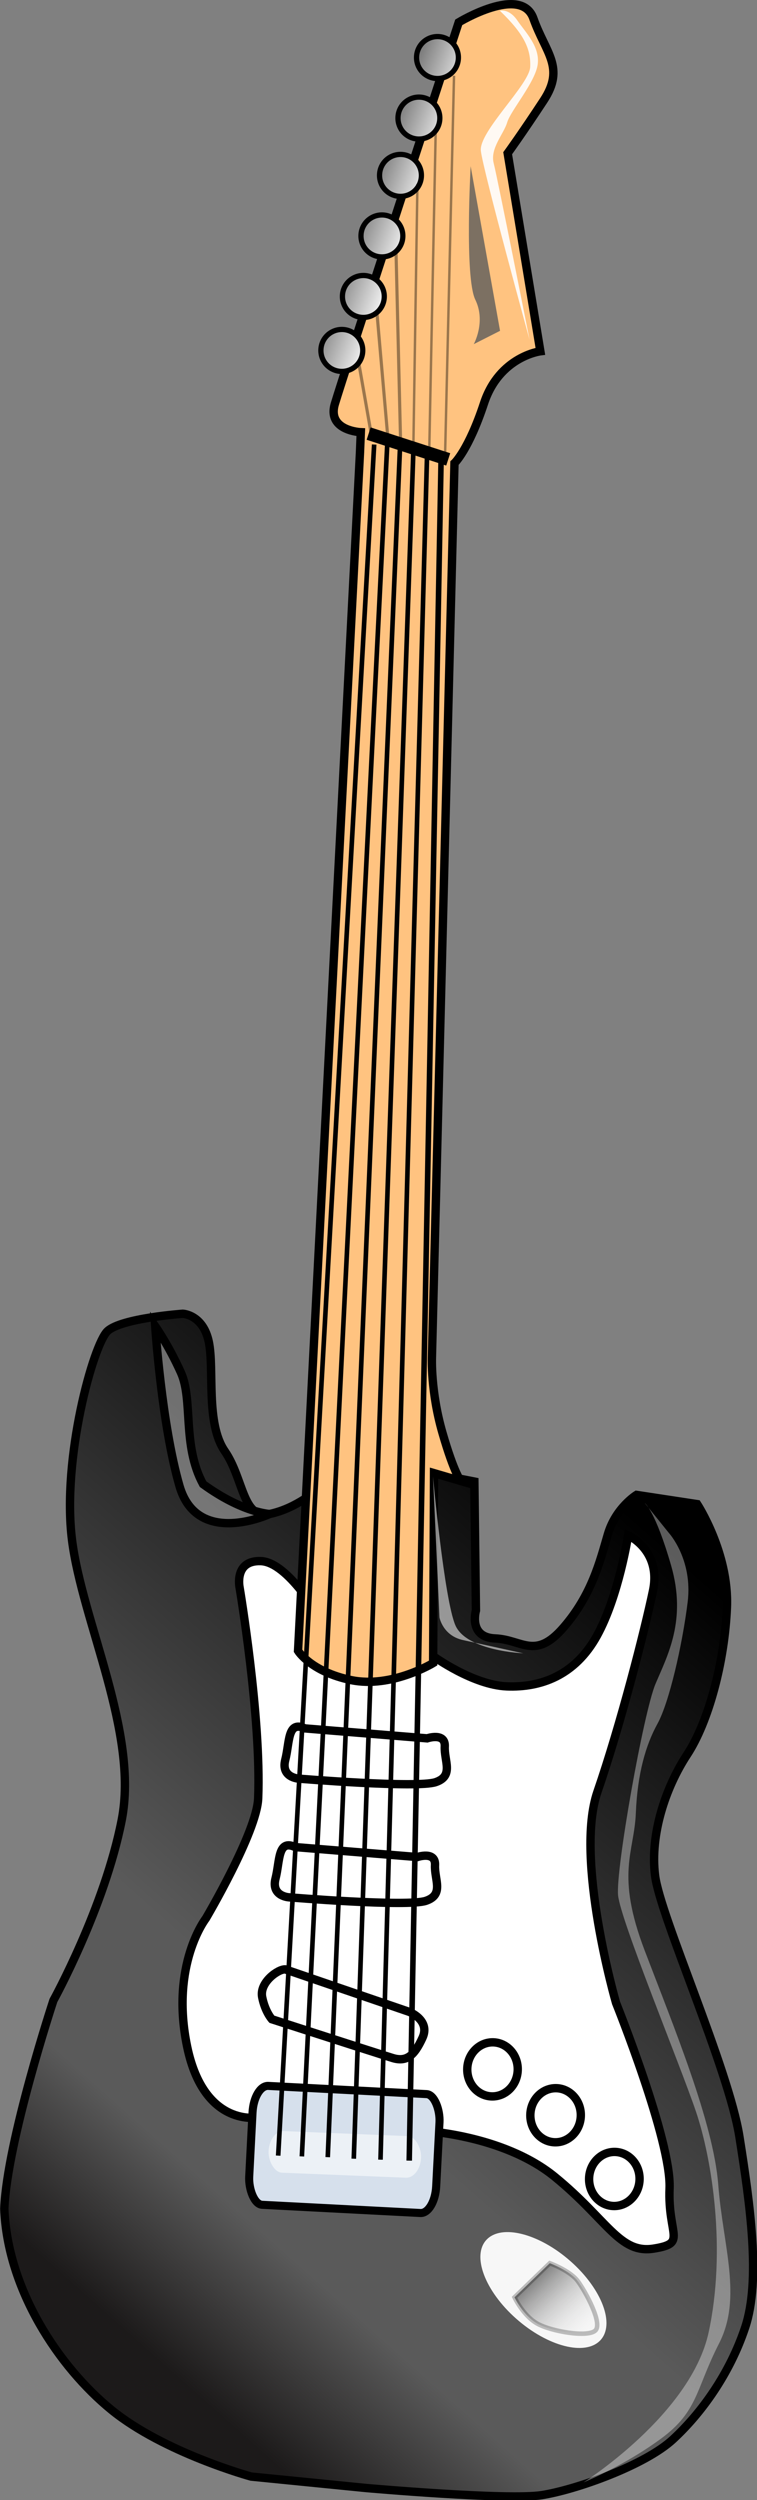
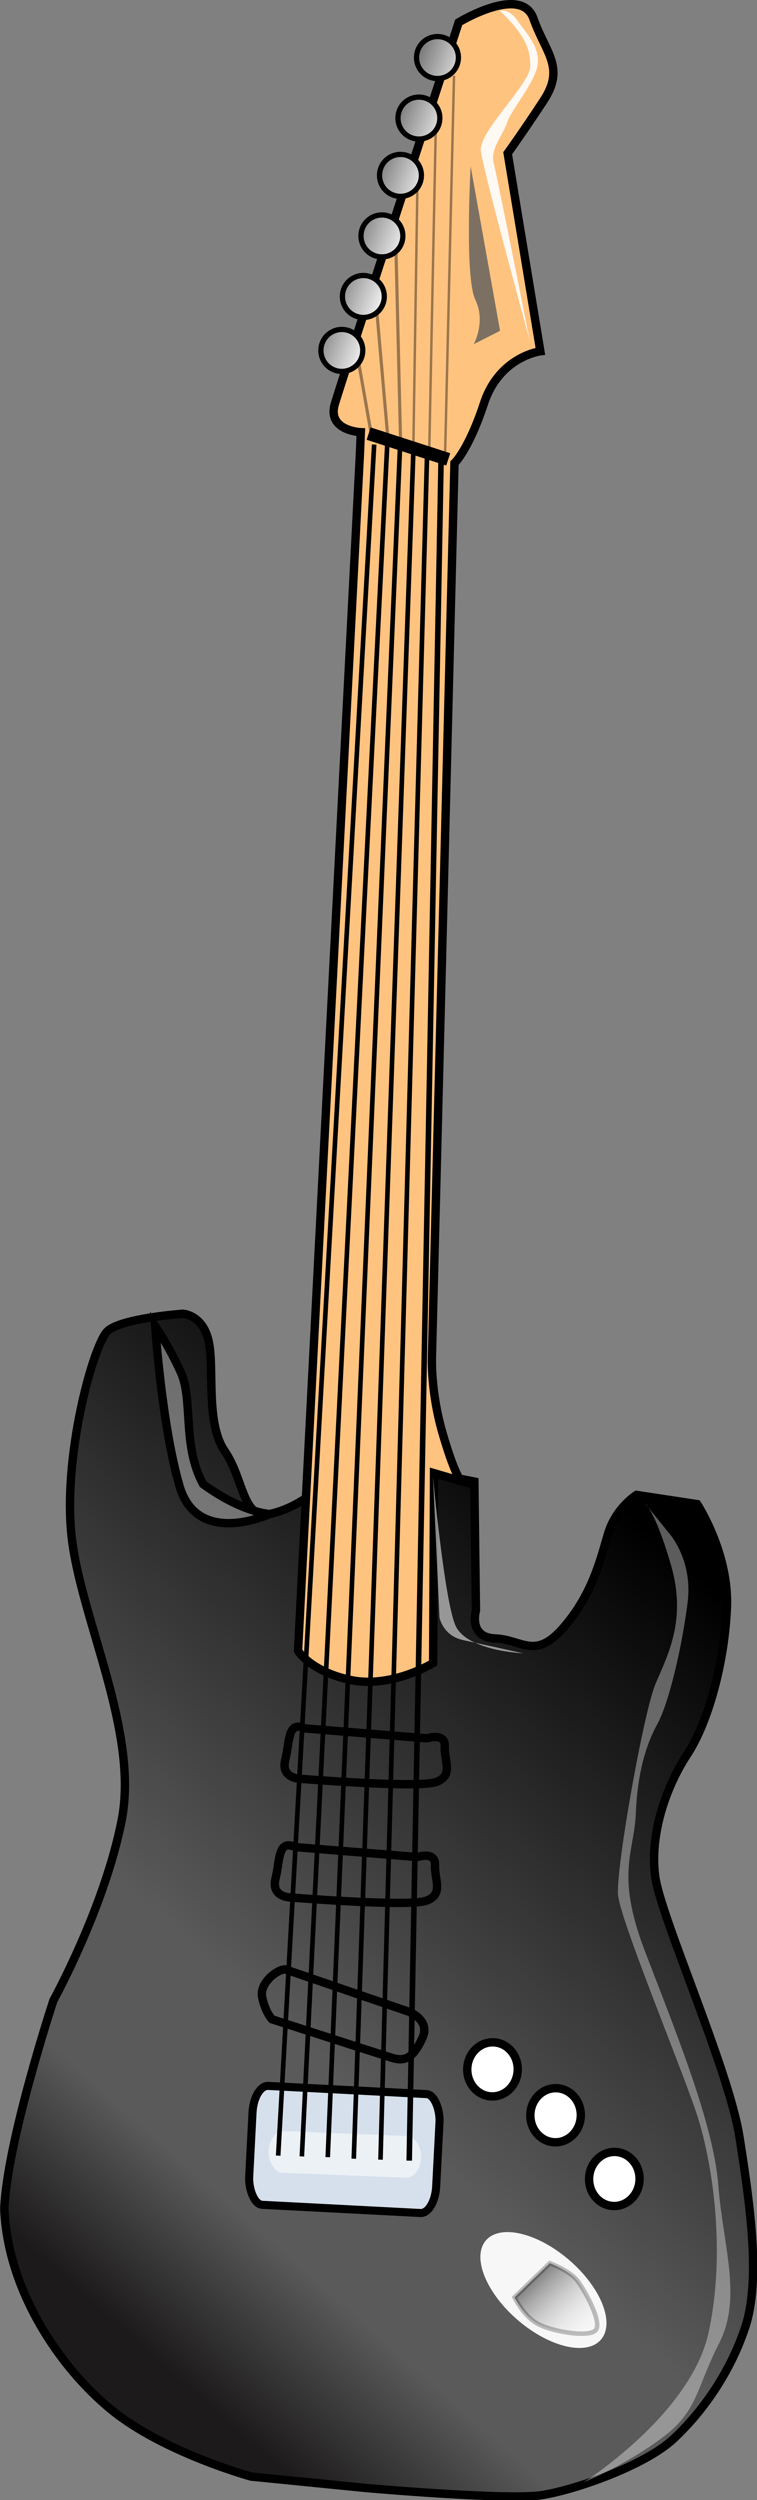
<svg xmlns="http://www.w3.org/2000/svg" xmlns:ns1="http://sodipodi.sourceforge.net/DTD/sodipodi-0.dtd" xmlns:ns2="http://www.inkscape.org/namespaces/inkscape" xmlns:xlink="http://www.w3.org/1999/xlink" height="1025.083" id="svg2" version="1.0" width="310.581" x="0" y="0" ns1:version="0.32" ns2:version="0.46" ns1:docname="guitar_jarno_vasamaa2.svg" ns2:output_extension="org.inkscape.output.svg.inkscape">
  <rect width="100%" height="100%" fill="#808080" stroke="none" />
  <ns1:namedview ns2:window-height="715" ns2:window-width="641" ns2:pageshadow="2" ns2:pageopacity="0.0" guidetolerance="10.0" gridtolerance="10.0" objecttolerance="10.0" borderopacity="1.0" bordercolor="#666666" pagecolor="#ffffff" id="base" showgrid="false" ns2:zoom="0.46942014" ns2:cx="187.5" ns2:cy="526.18109" ns2:window-x="0" ns2:window-y="0" ns2:current-layer="svg2" />
  <defs id="defs3">
    <ns2:perspective ns1:type="inkscape:persp3d" ns2:vp_x="0 : 526.18109 : 1" ns2:vp_y="0 : 1000 : 0" ns2:vp_z="375 : 526.18109 : 1" ns2:persp3d-origin="187.5 : 350.78739 : 1" id="perspective83" />
    <linearGradient id="linearGradient2238">
      <stop id="stop2240" offset="0" style="stop-color:#000000;stop-opacity:1;" />
      <stop id="stop2242" offset="1" style="stop-color:#ffffff;stop-opacity:1;" />
    </linearGradient>
    <linearGradient id="linearGradient2196">
      <stop id="stop2198" offset="0" style="stop-color:#000000;stop-opacity:0.663;" />
      <stop id="stop2200" offset="1" style="stop-color:#ffffff;stop-opacity:0;" />
    </linearGradient>
    <linearGradient id="linearGradient2176">
      <stop id="stop2178" offset="0" style="stop-color:#000000;stop-opacity:1;" />
      <stop id="stop2184" offset="0.65" style="stop-color:#5a5a5a;stop-opacity:1;" />
      <stop id="stop2186" offset="0.825" style="stop-color:#5a5a5a;stop-opacity:1;" />
      <stop id="stop2180" offset="1" style="stop-color:#1c1a1a;stop-opacity:1;" />
    </linearGradient>
    <linearGradient gradientTransform="matrix(2.609,0,0,4.044,-558.725,-1216.445)" gradientUnits="userSpaceOnUse" id="linearGradient2182" x1="335.687" x2="287.334" xlink:href="#linearGradient2176" y1="450.193" y2="541.863" />
    <linearGradient gradientTransform="matrix(3.565,0,0,2.96,-558.725,-1216.445)" gradientUnits="userSpaceOnUse" id="linearGradient2202" x1="243.387" x2="252.489" xlink:href="#linearGradient2196" y1="721.355" y2="728.669" />
    <linearGradient gradientUnits="userSpaceOnUse" id="linearGradient2226" x1="334.573" x2="347.383" xlink:href="#linearGradient2238" y1="420.744" y2="424.908" />
    <linearGradient gradientUnits="userSpaceOnUse" id="linearGradient2228" x1="336.496" x2="349.305" xlink:href="#linearGradient2238" y1="413.438" y2="417.602" />
    <linearGradient gradientUnits="userSpaceOnUse" id="linearGradient2230" x1="338.419" x2="351.228" xlink:href="#linearGradient2238" y1="406.517" y2="410.681" />
    <linearGradient gradientUnits="userSpaceOnUse" id="linearGradient2232" x1="340.341" x2="353.15" xlink:href="#linearGradient2238" y1="399.211" y2="403.375" />
    <linearGradient gradientUnits="userSpaceOnUse" id="linearGradient2234" x1="344.571" x2="357.38" xlink:href="#linearGradient2238" y1="385.369" y2="389.533" />
    <linearGradient gradientUnits="userSpaceOnUse" id="linearGradient2236" x1="342.264" x2="355.073" xlink:href="#linearGradient2238" y1="391.905" y2="396.069" />
    <linearGradient gradientTransform="matrix(2.609,0,0,4.044,-558.725,-1216.445)" gradientUnits="userSpaceOnUse" id="linearGradient2298" x1="335.687" x2="287.334" xlink:href="#linearGradient2176" y1="450.193" y2="541.863" />
    <linearGradient gradientTransform="matrix(3.565,0,0,2.96,-558.725,-1216.445)" gradientUnits="userSpaceOnUse" id="linearGradient2300" x1="243.387" x2="252.489" xlink:href="#linearGradient2196" y1="721.355" y2="728.669" />
    <linearGradient gradientUnits="userSpaceOnUse" id="linearGradient2302" x1="342.264" x2="355.073" xlink:href="#linearGradient2238" y1="391.905" y2="396.069" />
    <linearGradient gradientUnits="userSpaceOnUse" id="linearGradient2304" x1="344.571" x2="357.38" xlink:href="#linearGradient2238" y1="385.369" y2="389.533" />
    <linearGradient gradientUnits="userSpaceOnUse" id="linearGradient2306" x1="340.341" x2="353.15" xlink:href="#linearGradient2238" y1="399.211" y2="403.375" />
    <linearGradient gradientUnits="userSpaceOnUse" id="linearGradient2308" x1="338.419" x2="351.228" xlink:href="#linearGradient2238" y1="406.517" y2="410.681" />
    <linearGradient gradientUnits="userSpaceOnUse" id="linearGradient2310" x1="336.496" x2="349.305" xlink:href="#linearGradient2238" y1="413.438" y2="417.602" />
    <linearGradient gradientUnits="userSpaceOnUse" id="linearGradient2312" x1="334.573" x2="347.383" xlink:href="#linearGradient2238" y1="420.744" y2="424.908" />
    <linearGradient gradientTransform="matrix(3.562,0.144,-0.12,2.957,-360.566,-1256.331)" gradientUnits="userSpaceOnUse" id="linearGradient2329" x1="243.387" x2="252.489" xlink:href="#linearGradient2196" y1="721.355" y2="728.669" />
    <linearGradient gradientTransform="matrix(2.607,0.105,-0.163,4.041,-360.566,-1256.331)" gradientUnits="userSpaceOnUse" id="linearGradient2356" x1="335.687" x2="287.334" xlink:href="#linearGradient2176" y1="450.193" y2="541.863" />
    <linearGradient gradientTransform="matrix(2.607,0.105,-0.163,4.041,-360.566,-1256.331)" gradientUnits="userSpaceOnUse" id="linearGradient2397" x1="335.687" x2="287.334" xlink:href="#linearGradient2176" y1="450.193" y2="541.863" />
    <linearGradient gradientTransform="matrix(3.562,0.144,-0.12,2.957,-360.566,-1256.331)" gradientUnits="userSpaceOnUse" id="linearGradient2399" x1="243.387" x2="252.489" xlink:href="#linearGradient2196" y1="721.355" y2="728.669" />
    <linearGradient gradientUnits="userSpaceOnUse" id="linearGradient2401" x1="342.264" x2="355.073" xlink:href="#linearGradient2238" y1="391.905" y2="396.069" />
    <linearGradient gradientUnits="userSpaceOnUse" id="linearGradient2403" x1="344.571" x2="357.38" xlink:href="#linearGradient2238" y1="385.369" y2="389.533" />
    <linearGradient gradientUnits="userSpaceOnUse" id="linearGradient2405" x1="340.341" x2="353.15" xlink:href="#linearGradient2238" y1="399.211" y2="403.375" />
    <linearGradient gradientUnits="userSpaceOnUse" id="linearGradient2407" x1="338.419" x2="351.228" xlink:href="#linearGradient2238" y1="406.517" y2="410.681" />
    <linearGradient gradientUnits="userSpaceOnUse" id="linearGradient2409" x1="336.496" x2="349.305" xlink:href="#linearGradient2238" y1="413.438" y2="417.602" />
    <linearGradient gradientUnits="userSpaceOnUse" id="linearGradient2411" x1="334.573" x2="347.383" xlink:href="#linearGradient2238" y1="420.744" y2="424.908" />
  </defs>
  <g id="layer1" transform="translate(-31.687,-14.324)">
    <g id="g2358" transform="matrix(1.058,0,0,1.058,-199.958,-18.451)">
      <path d="M 360.848,995.179 L 316.332,990.751 C 316.332,990.751 282.527,981.498 262.165,964.9 C 241.803,948.303 221.853,918.319 220.619,886.977 C 221.68,860.729 239.656,806.244 239.656,806.244 C 239.656,806.244 259.515,770.239 266.143,736.329 C 272.772,702.418 250.845,659.466 246.868,627.757 C 242.891,596.047 255.194,551.849 260.656,546.811 C 266.117,541.774 289.847,540.104 289.847,540.104 C 289.847,540.104 297.721,540.422 299.922,551.027 C 302.122,561.632 298.649,582.525 306.099,593.342 C 313.55,604.16 312.913,619.909 323.518,617.708 C 334.124,615.508 342.316,607.951 342.316,607.951 L 368.989,598.513 L 402.899,605.141 L 403.509,655.119 C 403.509,655.119 400.46,665.512 410.959,665.936 C 421.459,666.361 426.39,674.447 437.42,661.747 C 448.449,649.048 451.604,636.03 454.653,625.636 C 457.703,615.243 465.789,610.312 465.789,610.312 L 489.306,613.891 C 489.306,613.891 501.688,632.795 500.84,653.794 C 499.991,674.792 493.787,698.204 485.382,711.009 C 476.977,723.815 470.985,741.977 472.974,757.832 C 474.962,773.687 501.502,832.6 505.691,859.06 C 509.88,885.52 513.963,914.606 507.97,932.767 C 501.978,950.929 490.843,966.253 479.919,976.328 C 468.996,986.404 442.323,995.842 429.093,997.937 C 415.863,1000.031 360.848,995.179 360.848,995.179 z" id="path1360" style="fill:url(#linearGradient2397);fill-opacity:1;fill-rule:evenodd;stroke:#000000;stroke-width:3.248px;stroke-linecap:butt;stroke-linejoin:miter;stroke-opacity:1" />
-       <path d="M 319.328,851.529 C 319.328,851.529 298.118,855.931 291.516,824.115 C 284.914,792.299 298.781,774.455 298.781,774.455 C 298.781,774.455 318.533,741.075 319.064,727.951 C 320.337,696.453 311.852,646.157 311.852,646.157 C 311.852,646.157 309.652,635.552 320.151,635.976 C 330.65,636.4 342.926,657.929 342.926,657.929 L 387.018,672.856 C 387.018,672.856 402.342,683.992 415.466,684.522 C 428.591,685.053 441.927,680.333 450.438,664.903 C 458.948,649.472 462.528,625.955 462.528,625.955 C 462.528,625.955 475.44,631.735 472.179,647.377 C 468.917,663.02 459.558,699.45 450.623,725.38 C 441.688,751.31 457.834,807.173 457.834,807.173 C 457.834,807.173 479.336,860.624 478.594,878.998 C 477.851,897.372 485.62,900.315 472.39,902.409 C 459.159,904.504 454.44,891.168 434.078,874.57 C 413.716,857.973 382.218,856.7 382.218,856.7 L 319.328,851.529 z" id="path1362" style="fill:#ffffff;fill-opacity:1;fill-rule:evenodd;stroke:#000000;stroke-width:3.248px;stroke-linecap:butt;stroke-linejoin:miter;stroke-opacity:1" />
      <path d="M 334.521,670.735 L 358.544,206.354 L 358.863,198.479 C 358.863,198.479 345.738,197.949 348.788,187.556 C 351.837,177.163 396.83,39.638 396.83,39.638 C 396.83,39.638 421.09,24.844 425.809,38.18 C 430.529,51.516 438.191,57.084 429.786,69.89 C 421.382,82.696 415.814,90.358 415.814,90.358 L 428.487,167.114 C 428.487,167.114 412.632,169.103 406.64,187.264 C 400.648,205.426 395.186,210.464 395.186,210.464 L 386.435,557.152 C 386.435,557.152 385.905,570.276 390.518,586.237 C 395.131,602.198 397.65,604.929 397.65,604.929 L 387.257,601.88 L 386.912,675.481 C 386.912,675.481 370.738,685.344 355.096,682.083 C 339.453,678.822 334.521,670.735 334.521,670.735 z" id="path1364" style="fill:#ffc380;fill-opacity:1;fill-rule:evenodd;stroke:#000000;stroke-width:3.248px;stroke-linecap:butt;stroke-linejoin:miter;stroke-opacity:1" />
      <path d="M 372.42,124.438 L 374.285,202.016" id="path2250" style="fill:none;fill-opacity:0.75;fill-rule:evenodd;stroke:#000000;stroke-width:1.218;stroke-linecap:butt;stroke-linejoin:miter;stroke-miterlimit:4;stroke-opacity:0.395" />
      <path d="M 395.01,60.348 L 391.505,208.962" id="path2256" style="fill:none;fill-opacity:0.75;fill-rule:evenodd;stroke:#000000;stroke-width:0.942;stroke-linecap:butt;stroke-linejoin:miter;stroke-miterlimit:4;stroke-opacity:0.395" />
      <path d="M 279.135,544.929 C 279.135,544.929 284.269,552.18 289.095,562.892 C 293.92,573.603 289.522,591.105 297.695,606.148 C 313.019,617.284 323.518,617.708 323.518,617.708 C 323.518,617.708 295.469,630.782 288.549,606.84 C 281.629,582.899 279.135,544.929 279.135,544.929 z" id="path2124" style="fill:#ffffff;fill-opacity:0.362;fill-rule:evenodd;stroke:#000000;stroke-width:3.248px;stroke-linecap:butt;stroke-linejoin:miter;stroke-opacity:1" />
      <path d="M 468.973,613.456 L 478.298,625.024 C 478.298,625.024 487.679,635.196 485.605,651.899 C 483.532,668.602 478.439,690.779 473.91,698.989 C 469.382,707.2 466.137,718.26 465.516,733.623 C 464.895,748.986 457.574,757.083 468.958,786.92 C 480.343,816.757 495.635,853.747 497.469,877.603 C 499.303,901.458 506.892,921.35 497.779,939.167 C 488.665,956.985 489.723,965.421 475.306,976.03 C 460.888,986.638 445.243,993.001 445.243,993.001 C 445.243,993.001 486.874,966.705 493.758,934.808 C 500.643,902.911 495.071,867.713 488.821,849.275 C 482.572,830.837 459.633,775.352 458.632,765.519 C 457.63,755.687 468.493,694.573 473.134,683.57 C 477.776,672.566 485.323,658.882 479.187,637.65 C 473.05,616.419 468.973,613.456 468.973,613.456 z" id="path2126" style="fill:#ffffff;fill-opacity:0.362;fill-rule:evenodd;stroke:none;stroke-width:1px;stroke-linecap:butt;stroke-linejoin:miter;stroke-opacity:1" />
      <rect height="46.126" id="rect2128" rx="5.569" ry="10.632" style="fill:#d6e0ec;fill-opacity:1;fill-rule:nonzero;stroke:#000000;stroke-width:3.128;stroke-linecap:round;stroke-linejoin:round;stroke-miterlimit:4;stroke-dashoffset:0;stroke-opacity:1" transform="matrix(0.999,5.173699e-2,-5.173699e-2,0.999,0,0)" width="72.581" x="360.27" y="821.242" />
      <path d="M 329.562,794.185 L 377.695,810.675 C 377.695,810.675 385.926,813.9 382.773,820.735 C 379.619,827.57 376.683,830.217 371.172,828.532 C 365.66,826.847 324.362,813.51 324.362,813.51 C 324.362,813.51 321.715,810.574 320.608,804.918 C 319.502,799.262 326.77,794.04 329.562,794.185 z" id="path2130" style="fill:none;fill-opacity:0.75;fill-rule:evenodd;stroke:#000000;stroke-width:3.248px;stroke-linecap:butt;stroke-linejoin:miter;stroke-opacity:1" />
      <path d="M 333.417,746.796 L 380.805,750.651 C 380.805,750.651 387.929,748.221 387.64,753.804 C 387.351,759.388 391.249,765.189 384.125,767.619 C 377.001,770.049 331.009,766.267 331.009,766.267 C 331.009,766.267 324.029,765.905 325.787,758.998 C 327.544,752.091 326.582,743.643 333.417,746.796 z" id="path2132" style="fill:none;fill-opacity:0.75;fill-rule:evenodd;stroke:#000000;stroke-width:3.248px;stroke-linecap:butt;stroke-linejoin:miter;stroke-opacity:1" />
      <path d="M 337.199,700.804 L 384.587,704.659 C 384.587,704.659 391.712,702.229 391.422,707.812 C 391.133,713.396 395.031,719.196 387.907,721.627 C 380.783,724.057 334.791,720.274 334.791,720.274 C 334.791,720.274 327.811,719.913 329.569,713.006 C 331.326,706.098 330.364,697.651 337.199,700.804 z" id="path2134" style="fill:none;fill-opacity:0.75;fill-rule:evenodd;stroke:#000000;stroke-width:3.248px;stroke-linecap:butt;stroke-linejoin:miter;stroke-opacity:1" />
      <path d="M 280.987,645.512 C 280.987,647.295 279.638,648.74 277.975,648.74 C 276.311,648.74 274.962,647.295 274.962,645.512 C 274.962,643.73 276.311,642.285 277.975,642.285 C 279.638,642.285 280.987,643.73 280.987,645.512 z" id="path2136" style="fill:#ffffff;fill-opacity:1;fill-rule:nonzero;stroke:#000000;stroke-width:1;stroke-linecap:round;stroke-linejoin:round;stroke-miterlimit:4;stroke-dashoffset:0;stroke-opacity:1" transform="matrix(3.246,0.131,-0.131,3.246,-360.566,-1256.331)" />
      <path d="M 280.987,645.512 C 280.987,647.295 279.638,648.74 277.975,648.74 C 276.311,648.74 274.962,647.295 274.962,645.512 C 274.962,643.73 276.311,642.285 277.975,642.285 C 279.638,642.285 280.987,643.73 280.987,645.512 z" id="path2138" style="fill:#ffffff;fill-opacity:1;fill-rule:nonzero;stroke:#000000;stroke-width:1;stroke-linecap:round;stroke-linejoin:round;stroke-miterlimit:4;stroke-dashoffset:0;stroke-opacity:1" transform="matrix(3.246,0.131,-0.131,3.246,-383.35,-1281.033)" />
      <path d="M 280.987,645.512 C 280.987,647.295 279.638,648.74 277.975,648.74 C 276.311,648.74 274.962,647.295 274.962,645.512 C 274.962,643.73 276.311,642.285 277.975,642.285 C 279.638,642.285 280.987,643.73 280.987,645.512 z" id="path2140" style="fill:#ffffff;fill-opacity:1;fill-rule:nonzero;stroke:#000000;stroke-width:1;stroke-linecap:round;stroke-linejoin:round;stroke-miterlimit:4;stroke-dashoffset:0;stroke-opacity:1" transform="matrix(3.246,0.131,-0.131,3.246,-407.812,-1298.808)" />
      <path d="M 386.854,603.143 L 389.367,657.802 C 389.367,657.802 390.656,664.849 398.455,666.563 C 406.255,668.277 421.854,671.705 421.854,671.705 C 421.854,671.705 399.857,670.816 395.539,660.849 C 391.22,650.883 386.854,603.143 386.854,603.143 z" id="path2148" style="fill:#ffffff;fill-opacity:0.541;fill-rule:evenodd;stroke:none;stroke-width:1px;stroke-linecap:butt;stroke-linejoin:miter;stroke-opacity:1" />
      <rect height="16.145" id="rect2174" rx="5.569" ry="10.632" style="fill:#ffffff;fill-opacity:0.541;fill-rule:nonzero;stroke:none;stroke-width:0.625;stroke-linecap:round;stroke-linejoin:round;stroke-miterlimit:4;stroke-dashoffset:0;stroke-opacity:1" transform="matrix(0.999,4.037544e-2,-4.037544e-2,0.999,0,0)" width="59.199" x="357.818" y="843.03" />
      <path d="M 364.043,203.246 L 326.821,866.373" id="path2162" style="fill:none;fill-opacity:0.75;fill-rule:evenodd;stroke:#000000;stroke-width:1.787;stroke-linecap:butt;stroke-linejoin:miter;stroke-miterlimit:4;stroke-opacity:1" />
      <path d="M 358.023,171.358 L 363.104,200.314" id="path2246" style="fill:none;fill-opacity:0.75;fill-rule:evenodd;stroke:#000000;stroke-width:1.218;stroke-linecap:butt;stroke-linejoin:miter;stroke-miterlimit:4;stroke-opacity:0.395" />
      <path d="M 369.096,203.637 L 336.001,866.676" id="path2164" style="fill:none;fill-opacity:0.75;fill-rule:evenodd;stroke:#000000;stroke-width:1.787;stroke-linecap:butt;stroke-linejoin:miter;stroke-miterlimit:4;stroke-opacity:1" />
      <path d="M 365.07,151.642 L 369.344,200.567" id="path2248" style="fill:none;fill-opacity:0.75;fill-rule:evenodd;stroke:#000000;stroke-width:1.218;stroke-linecap:butt;stroke-linejoin:miter;stroke-miterlimit:4;stroke-opacity:0.395" />
      <path d="M 374.058,204.432 L 346.043,866.966" id="path2166" style="fill:none;fill-opacity:0.75;fill-rule:evenodd;stroke:#000000;stroke-width:1.787;stroke-linecap:butt;stroke-linejoin:miter;stroke-miterlimit:4;stroke-opacity:1" />
      <path d="M 379.234,206.126 L 356.134,867.565" id="path2168" style="fill:none;fill-opacity:0.75;fill-rule:evenodd;stroke:#000000;stroke-width:1.787;stroke-linecap:butt;stroke-linejoin:miter;stroke-miterlimit:4;stroke-opacity:1" />
      <path d="M 384.518,208.505 L 366.5,867.941" id="path2170" style="fill:none;fill-opacity:0.75;fill-rule:evenodd;stroke:#000000;stroke-width:1.787;stroke-linecap:butt;stroke-linejoin:miter;stroke-miterlimit:4;stroke-opacity:1" />
      <path d="M 389.976,209.938 L 377.634,868.31" id="path2172" style="fill:none;fill-opacity:0.75;fill-rule:evenodd;stroke:#000000;stroke-width:2.153;stroke-linecap:butt;stroke-linejoin:miter;stroke-miterlimit:4;stroke-opacity:1" />
      <path d="M 282.465,663.032 C 282.465,665.892 278.038,668.21 272.578,668.21 C 267.118,668.21 262.692,665.892 262.692,663.032 C 262.692,660.172 267.118,657.853 272.578,657.853 C 278.038,657.853 282.465,660.172 282.465,663.032 z" id="path2192" style="fill:#ffffff;fill-opacity:0.951;fill-rule:nonzero;stroke:none;stroke-width:0.625;stroke-linecap:round;stroke-linejoin:round;stroke-miterlimit:4;stroke-dashoffset:0;stroke-opacity:1" transform="matrix(2.23,1.973,-2.038,2.147,1173.088,-1042.874)" />
      <path d="M 418.463,921.282 L 432.146,908.06 C 432.146,908.06 440,910.915 443.021,915.024 C 446.043,919.134 452.721,931.366 449.819,934.149 C 446.918,936.931 432.67,934.543 427.218,931.423 C 421.766,928.303 418.463,921.282 418.463,921.282 z" id="path2194" style="fill:url(#linearGradient2399);fill-opacity:1;fill-rule:evenodd;stroke:#000000;stroke-width:1.746;stroke-linecap:butt;stroke-linejoin:miter;stroke-miterlimit:4;stroke-opacity:0.243" />
      <path d="M 346.445,420.032 C 346.447,420.926 345.971,421.753 345.197,422.2 C 344.423,422.647 343.469,422.647 342.695,422.2 C 341.921,421.753 341.445,420.926 341.447,420.032 C 341.445,419.138 341.921,418.312 342.695,417.865 C 343.469,417.417 344.423,417.417 345.197,417.865 C 345.971,418.312 346.447,419.138 346.445,420.032 z" id="path2206" style="fill:url(#linearGradient2401);fill-opacity:1;fill-rule:nonzero;stroke:#000000;stroke-width:0.625;stroke-linecap:round;stroke-linejoin:round;stroke-miterlimit:4;stroke-dashoffset:0;stroke-opacity:1" transform="matrix(3.246,0.131,-0.131,3.246,-701.576,-1262.61)" />
      <path d="M 346.445,420.032 C 346.447,420.926 345.971,421.753 345.197,422.2 C 344.423,422.647 343.469,422.647 342.695,422.2 C 341.921,421.753 341.445,420.926 341.447,420.032 C 341.445,419.138 341.921,418.312 342.695,417.865 C 343.469,417.417 344.423,417.417 345.197,417.865 C 345.971,418.312 346.447,419.138 346.445,420.032 z" id="path2210" style="fill:url(#linearGradient2403);fill-opacity:1;fill-rule:nonzero;stroke:#000000;stroke-width:0.625;stroke-linecap:round;stroke-linejoin:round;stroke-miterlimit:4;stroke-dashoffset:0;stroke-opacity:1" transform="matrix(3.246,0.131,-0.131,3.246,-709.921,-1241.696)" />
-       <path d="M 346.445,420.032 C 346.447,420.926 345.971,421.753 345.197,422.2 C 344.423,422.647 343.469,422.647 342.695,422.2 C 341.921,421.753 341.445,420.926 341.447,420.032 C 341.445,419.138 341.921,418.312 342.695,417.865 C 343.469,417.417 344.423,417.417 345.197,417.865 C 345.971,418.312 346.447,419.138 346.445,420.032 z" id="path2212" style="fill:url(#linearGradient2405);fill-opacity:1;fill-rule:nonzero;stroke:#000000;stroke-width:0.625;stroke-linecap:round;stroke-linejoin:round;stroke-miterlimit:4;stroke-dashoffset:0;stroke-opacity:1" transform="matrix(3.246,0.131,-0.131,3.246,-694.378,-1286.071)" />
+       <path d="M 346.445,420.032 C 346.447,420.926 345.971,421.753 345.197,422.2 C 344.423,422.647 343.469,422.647 342.695,422.2 C 341.921,421.753 341.445,420.926 341.447,420.032 C 341.445,419.138 341.921,418.312 342.695,417.865 C 343.469,417.417 344.423,417.417 345.197,417.865 C 345.971,418.312 346.447,419.138 346.445,420.032 " id="path2212" style="fill:url(#linearGradient2405);fill-opacity:1;fill-rule:nonzero;stroke:#000000;stroke-width:0.625;stroke-linecap:round;stroke-linejoin:round;stroke-miterlimit:4;stroke-dashoffset:0;stroke-opacity:1" transform="matrix(3.246,0.131,-0.131,3.246,-694.378,-1286.071)" />
      <path d="M 346.445,420.032 C 346.447,420.926 345.971,421.753 345.197,422.2 C 344.423,422.647 343.469,422.647 342.695,422.2 C 341.921,421.753 341.445,420.926 341.447,420.032 C 341.445,419.138 341.921,418.312 342.695,417.865 C 343.469,417.417 344.423,417.417 345.197,417.865 C 345.971,418.312 346.447,419.138 346.445,420.032 z" id="path2214" style="fill:url(#linearGradient2407);fill-opacity:1;fill-rule:nonzero;stroke:#000000;stroke-width:0.625;stroke-linecap:round;stroke-linejoin:round;stroke-miterlimit:4;stroke-dashoffset:0;stroke-opacity:1" transform="matrix(3.246,0.131,-0.131,3.246,-687.18,-1309.53)" />
      <path d="M 346.445,420.032 C 346.447,420.926 345.971,421.753 345.197,422.2 C 344.423,422.647 343.469,422.647 342.695,422.2 C 341.921,421.753 341.445,420.926 341.447,420.032 C 341.445,419.138 341.921,418.312 342.695,417.865 C 343.469,417.417 344.423,417.417 345.197,417.865 C 345.971,418.312 346.447,419.138 346.445,420.032 z" id="path2216" style="fill:url(#linearGradient2409);fill-opacity:1;fill-rule:nonzero;stroke:#000000;stroke-width:0.625;stroke-linecap:round;stroke-linejoin:round;stroke-miterlimit:4;stroke-dashoffset:0;stroke-opacity:1" transform="matrix(3.246,0.131,-0.131,3.246,-680.032,-1331.743)" />
      <path d="M 346.445,420.032 C 346.447,420.926 345.971,421.753 345.197,422.2 C 344.423,422.647 343.469,422.647 342.695,422.2 C 341.921,421.753 341.445,420.926 341.447,420.032 C 341.445,419.138 341.921,418.312 342.695,417.865 C 343.469,417.417 344.423,417.417 345.197,417.865 C 345.971,418.312 346.447,419.138 346.445,420.032 z" id="path2218" style="fill:url(#linearGradient2411);fill-opacity:1;fill-rule:nonzero;stroke:#000000;stroke-width:0.625;stroke-linecap:round;stroke-linejoin:round;stroke-miterlimit:4;stroke-dashoffset:0;stroke-opacity:1" transform="matrix(3.246,0.131,-0.131,3.246,-672.834,-1355.202)" />
      <path d="M 380.816,102.276 L 379.277,202.218" id="path2252" style="fill:none;fill-opacity:0.75;fill-rule:evenodd;stroke:#000000;stroke-width:0.942;stroke-linecap:butt;stroke-linejoin:miter;stroke-miterlimit:4;stroke-opacity:0.395" />
      <path d="M 387.913,81.312 L 385.416,204.966" id="path2254" style="fill:none;fill-opacity:0.75;fill-rule:evenodd;stroke:#000000;stroke-width:0.942;stroke-linecap:butt;stroke-linejoin:miter;stroke-miterlimit:4;stroke-opacity:0.395" />
      <path d="M 361.906,199.016 L 392.753,209.013" id="path2244" style="fill:none;fill-opacity:0.75;fill-rule:evenodd;stroke:#000000;stroke-width:5.035;stroke-linecap:butt;stroke-linejoin:miter;stroke-miterlimit:4;stroke-opacity:1" />
      <path d="M 412.788,35.143 C 412.788,35.143 416.278,34.134 419.536,38.865 C 422.794,43.596 428.325,48.993 427.473,55.858 C 426.62,62.722 416.973,73.83 415.64,78.375 C 414.306,82.92 408.909,88.451 410.399,94.26 C 411.889,100.069 424.307,162.659 424.307,162.659 C 424.307,162.659 406.265,96.968 405.419,89.46 C 404.572,81.952 424.278,63.777 424.556,56.89 C 424.835,50.002 422.197,44.147 412.788,35.143 z" id="path2258" style="fill:#ffffff;fill-opacity:0.903;fill-rule:evenodd;stroke:none;stroke-width:1px;stroke-linecap:butt;stroke-linejoin:miter;stroke-opacity:1" />
      <path d="M 402.66,164.357 L 412.86,159.184 L 401.459,95.386 C 401.459,95.386 399.059,138.493 403.26,147.114 C 407.46,155.736 402.66,164.357 402.66,164.357 z" id="path2316" style="fill:#585959;fill-opacity:0.784;fill-rule:evenodd;stroke:none;stroke-width:1px;stroke-linecap:butt;stroke-linejoin:miter;stroke-opacity:1" />
    </g>
  </g>
</svg>